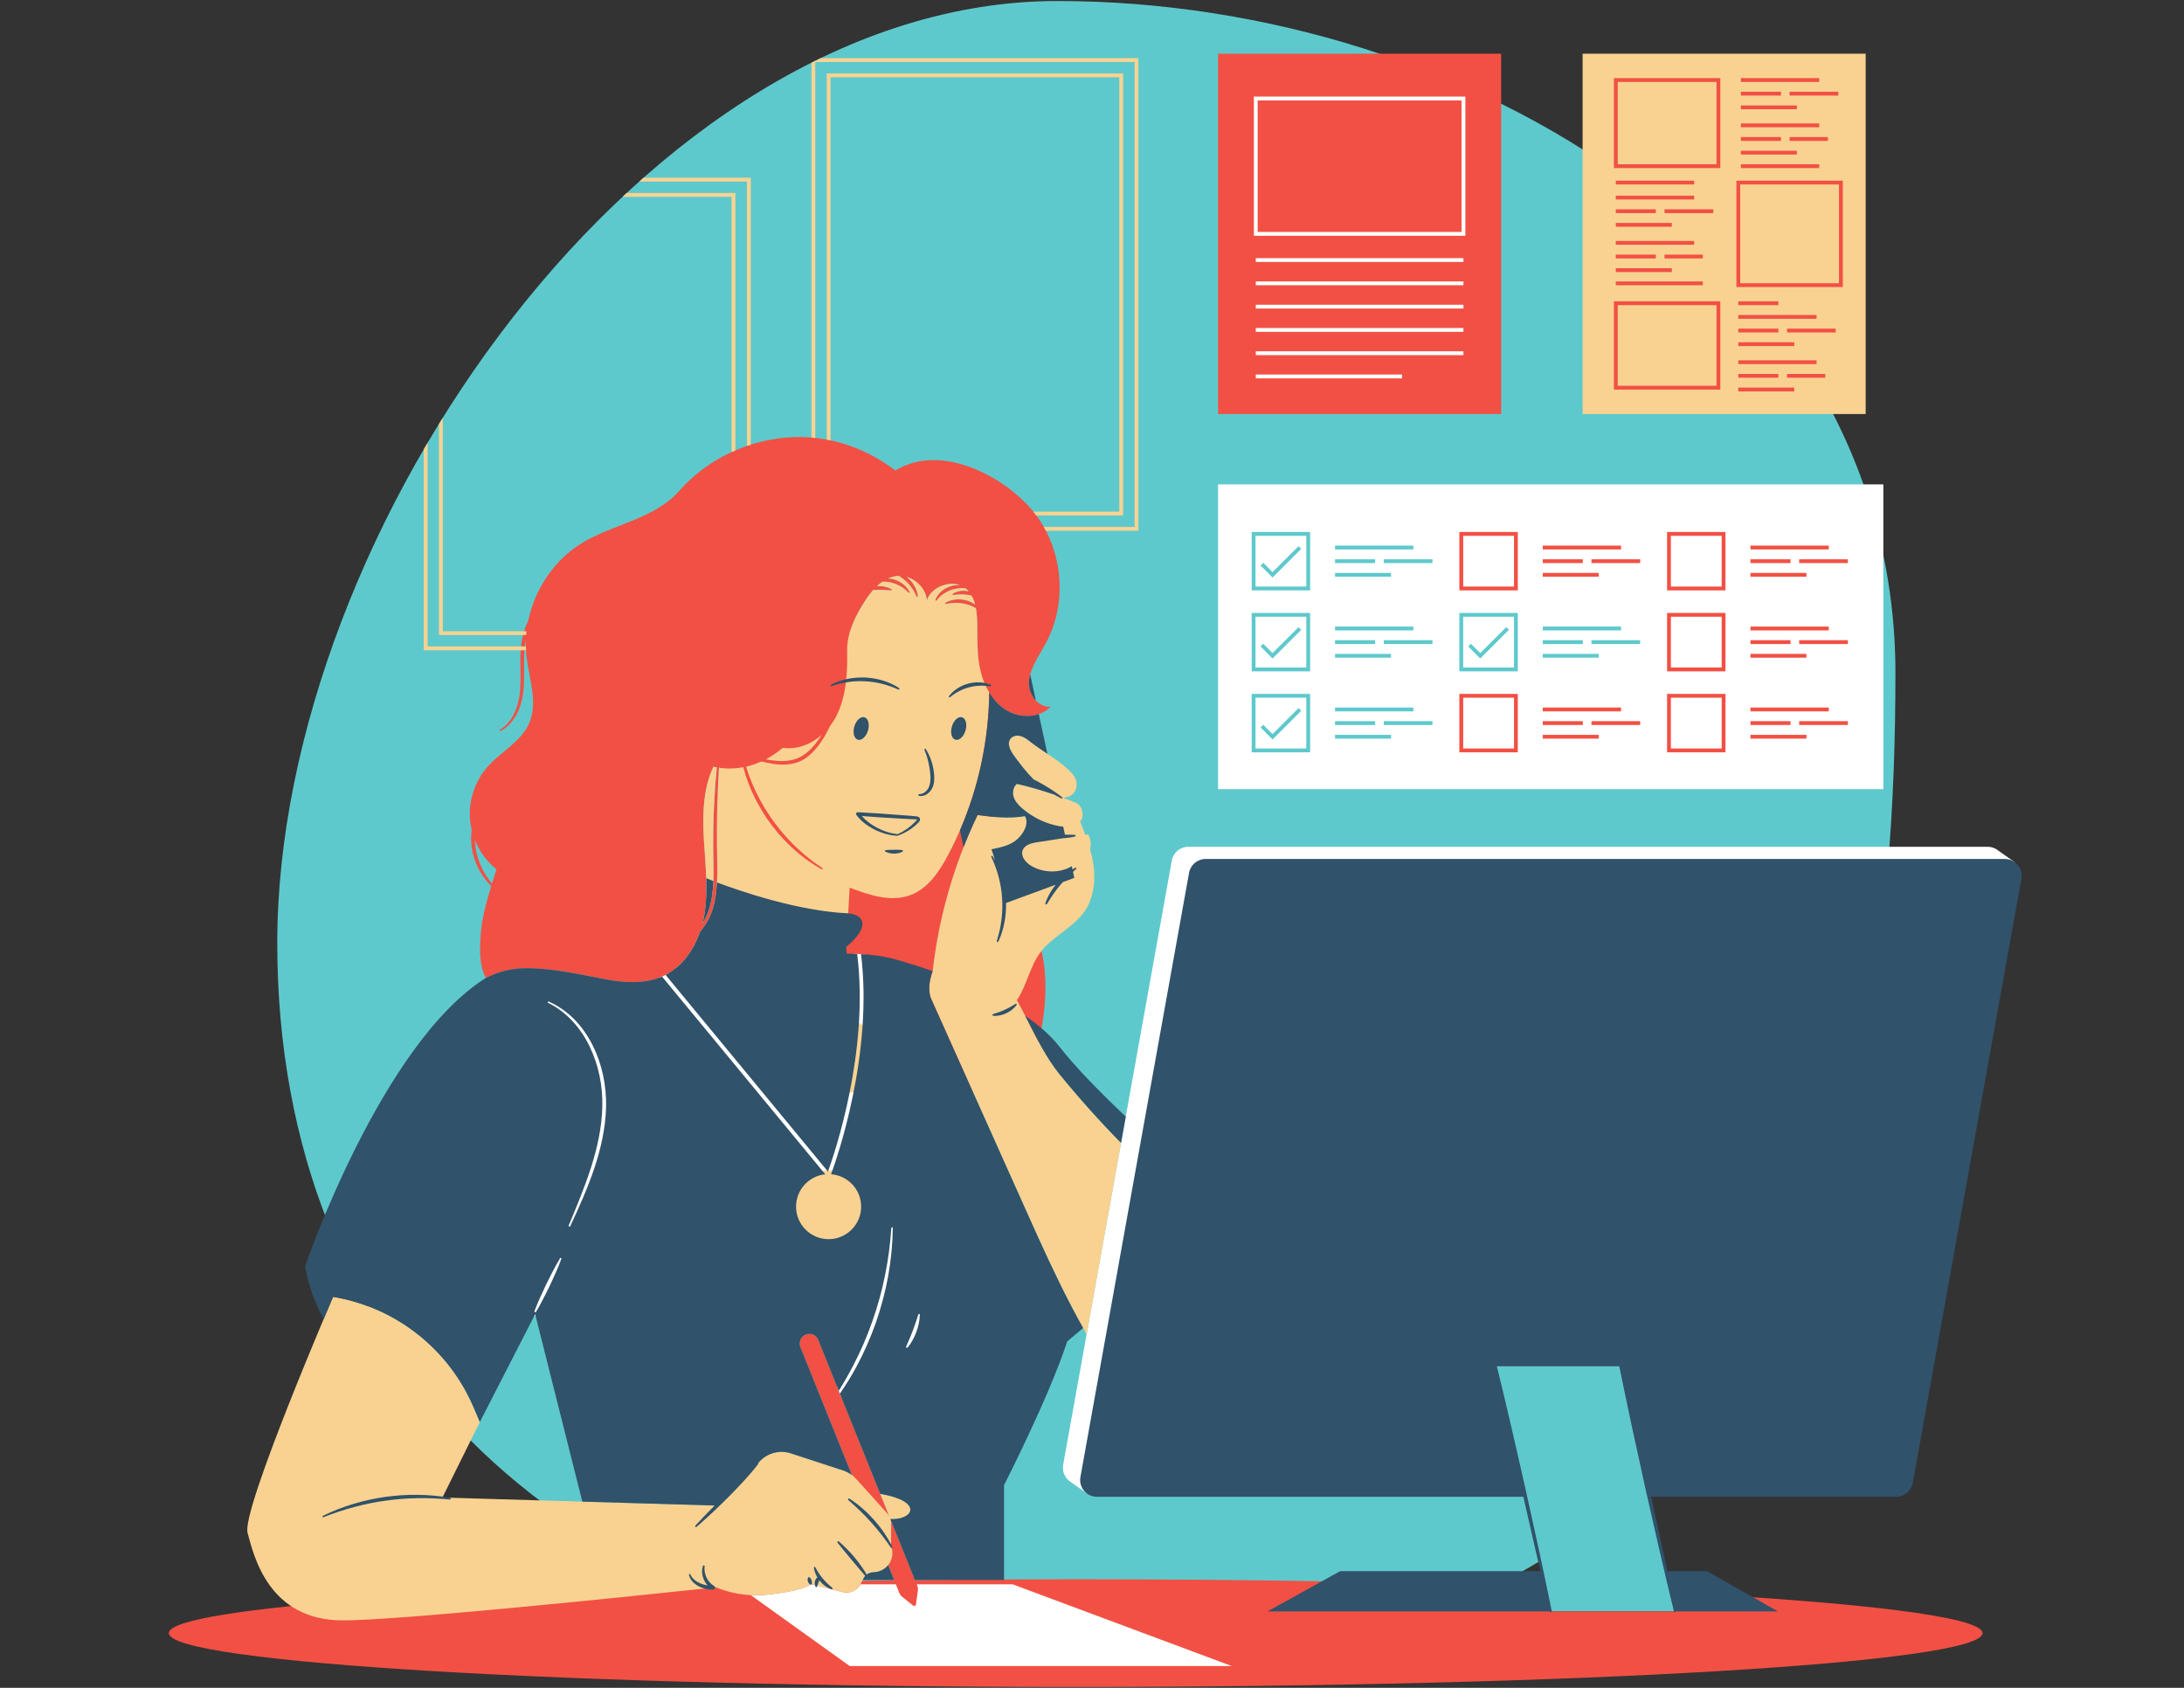
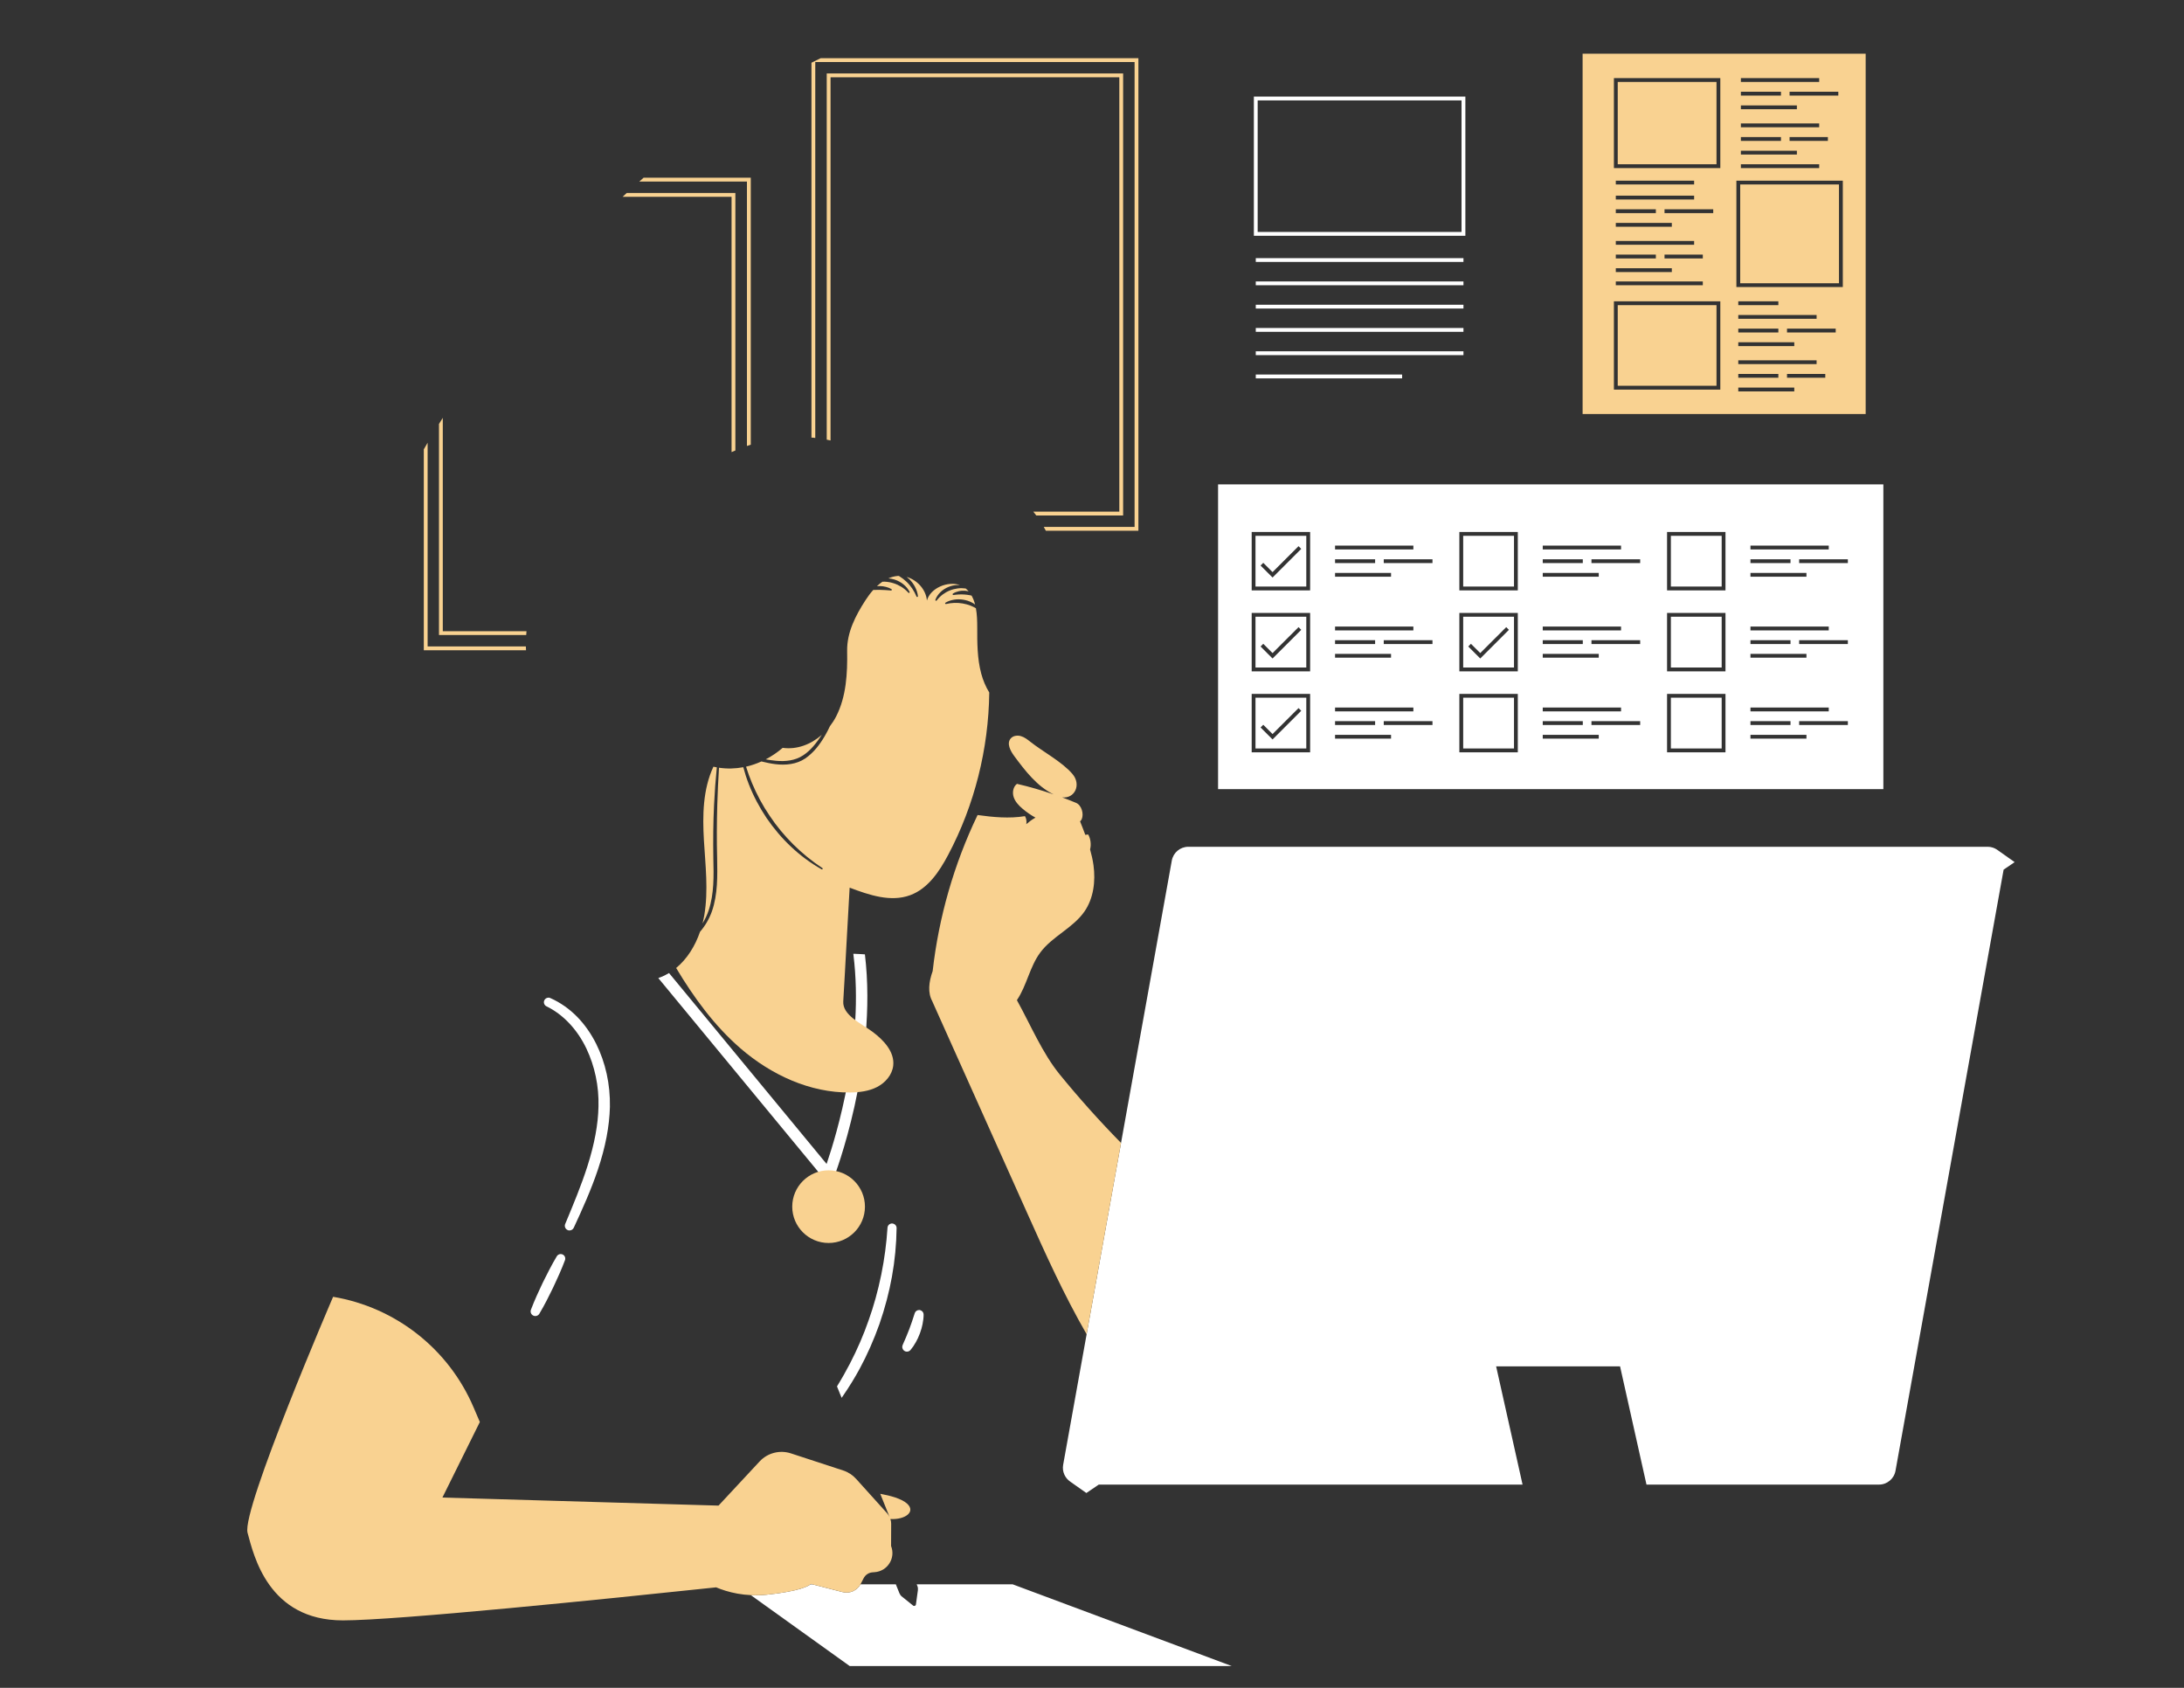
<svg xmlns="http://www.w3.org/2000/svg" width="396" viewBox="0 0 396 306" height="306" version="1.0">
  <rect x="0" y="0" width="396" height="306" fill="#333333" stroke="none" />
  <defs>
    <clipPath id="a">
      <path d="M 30.602 9.18 L 359.469 9.18 L 359.469 305.844 L 30.602 305.844 Z M 30.602 9.18" />
    </clipPath>
    <clipPath id="b">
-       <path d="M 55 122 L 366.574 122 L 366.574 292.875 L 55 292.875 Z M 55 122" />
-     </clipPath>
+       </clipPath>
  </defs>
-   <path fill="#5EC9CC" d="M 298.355 268.316 L 303.684 292.141 L 281.211 292.141 L 279.176 283.043 C 254.887 297.754 221.613 305.242 176.094 300.742 C 101.715 293.387 50.273 245.664 50.273 170.965 C 50.273 96.266 116.984 0.184 191.727 0.184 C 266.473 0.184 343.676 47.316 343.676 122.012 C 343.676 167.812 337.906 230.297 298.355 268.316" />
  <g clip-path="url(#a)">
-     <path fill="#F25044" d="M 86.102 152.277 C 86.117 152.621 86.141 152.973 86.188 153.316 C 86.352 154.805 86.816 156.254 87.488 157.598 C 87.953 158.527 88.539 159.395 89.211 160.199 C 89.484 159.316 89.754 158.449 90.016 157.598 C 88.273 156.207 86.926 154.344 86.102 152.277 Z M 127.707 165.898 C 127.617 166.406 127.508 166.914 127.383 167.418 C 127.84 166.672 128.219 165.875 128.496 165.043 C 129.492 162.035 129.422 158.785 129.34 155.578 C 129.293 152.352 129.312 149.121 129.473 145.895 C 129.578 143.633 129.746 141.375 129.973 139.117 C 129.766 139.082 129.562 139.047 129.355 139 C 127.441 143.109 127.367 147.816 127.633 152.34 C 127.898 156.863 128.461 161.43 127.707 165.898 Z M 130.367 139.188 C 130.27 140.812 130.191 142.434 130.125 144.059 C 130.266 142.43 130.453 140.812 130.699 139.223 C 130.59 139.207 130.477 139.203 130.367 139.188 Z M 156.938 108.805 C 156.117 110.066 155.363 111.383 154.77 112.754 C 160.84 112.605 168.27 114.312 177.32 118.48 C 177.191 116.898 177.188 115.301 177.191 113.715 C 177.191 112.594 177.156 111.395 176.949 110.27 C 176.637 110.094 176.32 109.934 175.996 109.805 C 175.523 109.629 175.043 109.484 174.547 109.406 C 174.055 109.316 173.551 109.289 173.051 109.301 C 172.543 109.316 172.039 109.395 171.531 109.508 C 171.457 109.527 171.387 109.48 171.367 109.41 C 171.355 109.352 171.383 109.297 171.43 109.266 C 171.902 108.98 172.441 108.809 172.988 108.719 C 173.543 108.625 174.109 108.637 174.66 108.723 C 175.215 108.816 175.758 108.984 176.25 109.25 C 176.445 109.352 176.625 109.473 176.805 109.602 C 176.652 109.023 176.445 108.477 176.164 107.98 C 176.062 107.953 175.957 107.93 175.855 107.91 C 175.527 107.855 175.203 107.805 174.875 107.785 C 174.547 107.758 174.219 107.762 173.887 107.773 C 173.555 107.785 173.223 107.828 172.875 107.875 C 172.801 107.883 172.73 107.828 172.723 107.758 C 172.715 107.703 172.742 107.656 172.777 107.625 C 173.086 107.418 173.438 107.281 173.805 107.195 C 174.168 107.102 174.547 107.078 174.918 107.094 C 175.16 107.109 175.398 107.156 175.629 107.211 C 175.469 107.023 175.293 106.848 175.098 106.688 C 174.613 106.629 174.133 106.613 173.66 106.676 C 173.164 106.742 172.676 106.863 172.215 107.055 C 171.75 107.238 171.32 107.492 170.914 107.789 C 170.512 108.094 170.152 108.457 169.832 108.871 C 169.789 108.93 169.703 108.941 169.645 108.898 C 169.598 108.863 169.582 108.797 169.602 108.742 C 169.988 107.688 170.906 106.852 171.953 106.418 C 172.48 106.199 173.047 106.066 173.617 106.066 C 173.762 106.062 173.906 106.066 174.051 106.078 C 171.848 105.285 168.699 106.613 168.07 108.867 C 167.887 106.867 166.297 105.145 164.391 104.594 C 164.547 104.715 164.707 104.84 164.852 104.977 C 165.277 105.398 165.645 105.879 165.914 106.41 C 166.188 106.938 166.379 107.508 166.441 108.094 C 166.445 108.164 166.395 108.23 166.316 108.238 C 166.258 108.242 166.203 108.207 166.184 108.156 C 165.965 107.641 165.715 107.156 165.41 106.707 C 165.105 106.262 164.762 105.844 164.371 105.473 C 163.988 105.102 163.555 104.777 163.098 104.488 C 163.055 104.461 163.012 104.438 162.969 104.414 C 162.898 104.418 162.832 104.414 162.766 104.418 C 162.172 104.469 161.613 104.621 161.082 104.855 C 161.457 104.887 161.832 104.961 162.191 105.07 C 163.344 105.438 164.398 106.234 164.926 107.309 C 164.961 107.375 164.934 107.453 164.867 107.488 C 164.812 107.516 164.75 107.496 164.707 107.457 C 164.328 107.043 163.91 106.688 163.449 106.398 C 162.988 106.117 162.5 105.883 161.984 105.73 C 161.473 105.566 160.938 105.48 160.398 105.453 C 160.262 105.449 160.129 105.461 159.996 105.469 C 159.648 105.707 159.316 105.973 159.004 106.27 C 159.191 106.25 159.379 106.246 159.566 106.25 C 159.93 106.266 160.293 106.305 160.637 106.402 C 160.988 106.492 161.328 106.617 161.641 106.805 C 161.703 106.84 161.727 106.926 161.688 106.988 C 161.66 107.035 161.613 107.059 161.562 107.055 L 160.547 106.98 C 160.211 106.961 159.883 106.941 159.555 106.941 C 159.223 106.934 158.895 106.945 158.562 106.949 L 158.328 106.961 C 157.812 107.539 157.348 108.168 156.938 108.805 Z M 85.227 148.637 C 84.93 145.172 86.109 141.602 88.418 138.996 C 90.84 136.266 94.457 134.488 95.934 131.152 C 97.586 127.406 95.953 123.129 95.469 119.062 C 95.348 118.027 95.312 116.98 95.352 115.938 C 95.215 116.617 95.125 117.305 95.086 118 C 94.891 120.574 95.211 123.219 94.816 125.883 C 94.613 127.203 94.227 128.512 93.578 129.695 C 92.922 130.867 91.973 131.906 90.766 132.52 C 90.703 132.555 90.621 132.527 90.59 132.465 C 90.555 132.402 90.582 132.324 90.641 132.289 C 91.758 131.645 92.602 130.617 93.164 129.477 C 93.742 128.336 94.082 127.074 94.238 125.801 C 94.551 123.242 94.238 120.613 94.398 117.953 C 94.516 116.062 94.992 114.188 95.797 112.469 C 97.035 106.566 100.754 101.16 106.012 98.16 C 111.645 94.945 118.855 93.898 123.137 89.02 C 129.129 82.188 138.512 78.48 147.559 79.363 C 152.918 79.887 158.074 82.023 162.34 85.309 C 170.695 80.199 181.988 86.402 187.121 92.457 C 192.652 98.973 193.727 108.914 189.711 116.457 C 188.547 118.656 186.965 120.734 186.613 123.195 C 186.258 125.66 188 128.203 190.488 128.152 C 188.508 130.164 185.098 130.273 182.652 128.871 C 181.629 128.289 180.773 127.484 180.059 126.555 C 179.832 136.754 180.262 156.105 186.121 165.586 C 194.293 178.812 185.332 198.062 185.332 198.062 C 185.332 198.062 141.918 197.355 134.809 181.629 C 132.836 177.258 130.738 168.18 130.059 158.008 C 130.055 160.438 129.895 162.895 129.078 165.242 C 128.594 166.59 127.863 167.852 126.926 168.934 C 125.773 172.285 123.66 175.305 120.523 176.84 C 117.238 178.449 113.359 178.223 109.77 177.539 C 106.18 176.859 102.617 176.062 98.977 175.719 C 95.086 175.352 92.094 175.324 88.082 177.305 C 87.082 175.371 86.871 173.039 87.176 169.199 C 87.398 166.391 88.219 163.453 89.078 160.637 C 88.25 159.824 87.539 158.887 86.973 157.867 C 86.203 156.496 85.711 154.965 85.5 153.398 C 85.387 152.402 85.402 151.395 85.52 150.402 C 85.387 149.82 85.277 149.234 85.227 148.637 Z M 314.492 53.938 L 314.492 56.012 L 323.141 56.012 L 323.141 53.938 Z M 314.492 71.652 L 326.031 71.652 L 326.031 69.574 L 314.492 69.574 Z M 323.324 69.176 L 331.648 69.176 L 331.648 67.102 L 323.324 67.102 Z M 314.492 69.176 L 323.141 69.176 L 323.141 67.102 L 314.492 67.102 Z M 314.492 66.703 L 330.074 66.703 L 330.074 64.625 L 314.492 64.625 Z M 314.492 63.438 L 326.031 63.438 L 326.031 61.363 L 314.492 61.363 Z M 333.539 58.887 L 323.324 58.887 L 323.324 60.965 L 333.539 60.965 Z M 314.492 60.965 L 323.141 60.965 L 323.141 58.887 L 314.492 58.887 Z M 314.492 58.488 L 330.074 58.488 L 330.074 56.414 L 314.492 56.414 Z M 292.285 52.406 L 309.441 52.406 L 309.441 50.332 L 292.285 50.332 Z M 307.867 32.062 L 292.285 32.062 L 292.285 34.137 L 307.867 34.137 Z M 292.285 50.016 L 303.824 50.016 L 303.824 47.941 L 292.285 47.941 Z M 309.441 45.465 L 301.117 45.465 L 301.117 47.543 L 309.441 47.543 Z M 292.285 47.543 L 300.934 47.543 L 300.934 45.465 L 292.285 45.465 Z M 292.285 45.066 L 307.867 45.066 L 307.867 42.988 L 292.285 42.988 Z M 292.285 41.805 L 303.824 41.805 L 303.824 39.727 L 292.285 39.727 Z M 311.332 37.25 L 301.117 37.25 L 301.117 39.328 L 311.332 39.328 Z M 292.285 39.328 L 300.934 39.328 L 300.934 37.25 L 292.285 37.25 Z M 292.285 36.855 L 307.867 36.855 L 307.867 34.777 L 292.285 34.777 Z M 330.543 29.09 L 314.965 29.09 L 314.965 31.164 L 330.543 31.164 Z M 326.5 26.633 L 314.965 26.633 L 314.965 28.711 L 326.5 28.711 Z M 323.793 26.234 L 332.121 26.234 L 332.121 24.16 L 323.793 24.16 Z M 323.613 24.16 L 314.965 24.16 L 314.965 26.234 L 323.613 26.234 Z M 330.543 21.688 L 314.965 21.688 L 314.965 23.762 L 330.543 23.762 Z M 326.5 18.422 L 314.965 18.422 L 314.965 20.496 L 326.5 20.496 Z M 323.793 18.02 L 334.012 18.02 L 334.012 15.945 L 323.793 15.945 Z M 323.613 15.945 L 314.965 15.945 L 314.965 18.02 L 323.613 18.02 Z M 330.543 13.473 L 314.965 13.473 L 314.965 15.547 L 330.543 15.547 Z M 332.75 34.137 L 316.223 34.137 L 316.223 50.656 L 332.75 50.656 Z M 334.828 52.73 L 314.148 52.73 L 314.148 32.062 L 334.828 32.062 Z M 310.543 56.012 L 294.016 56.012 L 294.016 69.25 L 310.543 69.25 Z M 312.617 71.324 L 291.941 71.324 L 291.941 53.938 L 312.617 53.938 Z M 310.543 15.547 L 294.016 15.547 L 294.016 29.09 L 310.543 29.09 Z M 312.617 31.164 L 291.941 31.164 L 291.941 13.473 L 312.617 13.473 Z M 328.234 132.531 L 316.695 132.531 L 316.695 134.609 L 328.234 134.609 Z M 335.746 130.055 L 325.527 130.055 L 325.527 132.133 L 335.746 132.133 Z M 316.695 132.133 L 325.344 132.133 L 325.344 130.055 L 316.695 130.055 Z M 332.277 127.582 L 316.695 127.582 L 316.695 129.66 L 332.277 129.66 Z M 316.695 119.93 L 328.234 119.93 L 328.234 117.855 L 316.695 117.855 Z M 335.746 115.379 L 325.527 115.379 L 325.527 117.457 L 335.746 117.457 Z M 316.695 117.457 L 325.344 117.457 L 325.344 115.379 L 316.695 115.379 Z M 332.277 112.902 L 316.695 112.902 L 316.695 114.98 L 332.277 114.98 Z M 316.695 105.25 L 328.234 105.25 L 328.234 103.176 L 316.695 103.176 Z M 335.746 100.703 L 325.527 100.703 L 325.527 102.777 L 335.746 102.777 Z M 316.695 102.777 L 325.344 102.777 L 325.344 100.703 L 316.695 100.703 Z M 332.277 98.227 L 316.695 98.227 L 316.695 100.301 L 332.277 100.301 Z M 303.652 135.008 L 311.48 135.008 L 311.48 127.184 L 303.652 127.184 Z M 301.574 125.105 L 313.559 125.105 L 313.559 137.082 L 301.574 137.082 Z M 311.48 112.508 L 303.652 112.508 L 303.652 120.328 L 311.48 120.328 Z M 313.559 122.402 L 301.574 122.402 L 301.574 110.43 L 313.559 110.43 Z M 311.48 97.828 L 303.652 97.828 L 303.652 105.652 L 311.48 105.652 Z M 313.559 107.727 L 301.574 107.727 L 301.574 95.754 L 313.559 95.754 Z M 290.574 132.531 L 279.039 132.531 L 279.039 134.609 L 290.574 134.609 Z M 287.871 132.133 L 298.086 132.133 L 298.086 130.055 L 287.871 130.055 Z M 287.684 130.055 L 279.039 130.055 L 279.039 132.133 L 287.684 132.133 Z M 294.621 127.582 L 279.039 127.582 L 279.039 129.66 L 294.621 129.66 Z M 290.574 103.176 L 279.039 103.176 L 279.039 105.25 L 290.574 105.25 Z M 287.871 102.777 L 298.086 102.777 L 298.086 100.703 L 287.871 100.703 Z M 287.684 100.703 L 279.039 100.703 L 279.039 102.777 L 287.684 102.777 Z M 294.621 98.227 L 279.039 98.227 L 279.039 100.301 L 294.621 100.301 Z M 265.996 135.008 L 273.82 135.008 L 273.82 127.184 L 265.996 127.184 Z M 263.918 125.105 L 275.898 125.105 L 275.898 137.082 L 263.918 137.082 Z M 273.82 97.828 L 265.996 97.828 L 265.996 105.652 L 273.82 105.652 Z M 275.898 107.727 L 263.918 107.727 L 263.918 95.754 L 275.898 95.754 Z M 272.188 9.738 L 220.859 9.738 L 220.859 75.059 L 272.188 75.059 Z M 359.469 296.078 C 359.469 301.473 285.848 305.844 195.035 305.844 C 104.219 305.844 30.602 301.473 30.602 296.078 C 30.602 291.355 87.09 287.414 162.141 286.508 L 145.109 244.215 C 144.754 243.312 145.191 242.293 146.094 241.938 C 146.992 241.582 148.016 242.02 148.371 242.922 L 165.902 286.465 C 175.359 286.367 185.094 286.312 195.035 286.312 C 226.219 286.312 255.379 286.832 280.223 287.727 L 281.211 292.141 L 303.684 292.141 L 302.914 288.707 C 337.562 290.496 359.469 293.137 359.469 296.078" />
-   </g>
+     </g>
  <path fill="#FFF" d="M 227.695 68.598 L 254.23 68.598 L 254.23 67.906 L 227.695 67.906 Z M 265.352 63.688 L 227.695 63.688 L 227.695 64.379 L 265.352 64.379 Z M 265.352 59.465 L 227.695 59.465 L 227.695 60.156 L 265.352 60.156 Z M 265.352 55.246 L 227.695 55.246 L 227.695 55.938 L 265.352 55.938 Z M 265.352 51.023 L 227.695 51.023 L 227.695 51.715 L 265.352 51.715 Z M 265.352 46.801 L 227.695 46.801 L 227.695 47.492 L 265.352 47.492 Z M 265.004 18.203 L 228.039 18.203 L 228.039 42.051 L 265.004 42.051 Z M 265.699 42.742 L 227.348 42.742 L 227.348 17.508 L 265.699 17.508 Z M 274.516 97.137 L 265.305 97.137 L 265.305 106.344 L 274.516 106.344 Z M 235.938 114.188 L 235.449 113.699 L 230.738 118.402 L 229.055 116.719 L 228.566 117.207 L 230.738 119.383 Z M 236.855 121.02 L 227.645 121.02 L 227.645 111.812 L 236.855 111.812 Z M 335.051 101.395 L 326.219 101.395 L 326.219 102.086 L 335.051 102.086 Z M 335.051 116.07 L 326.219 116.07 L 326.219 116.762 L 335.051 116.762 Z M 335.051 130.746 L 326.219 130.746 L 326.219 131.441 L 335.051 131.441 Z M 327.543 133.223 L 317.391 133.223 L 317.391 133.914 L 327.543 133.914 Z M 312.863 96.445 L 302.27 96.445 L 302.27 107.035 L 312.863 107.035 Z M 312.863 111.121 L 302.27 111.121 L 302.27 121.711 L 312.863 121.711 Z M 312.863 125.801 L 302.27 125.801 L 302.27 136.391 L 312.863 136.391 Z M 297.395 101.395 L 288.562 101.395 L 288.562 102.086 L 297.395 102.086 Z M 297.395 116.07 L 288.562 116.07 L 288.562 116.762 L 297.395 116.762 Z M 297.395 130.746 L 288.562 130.746 L 288.562 131.441 L 297.395 131.441 Z M 289.883 133.223 L 279.73 133.223 L 279.73 133.914 L 289.883 133.914 Z M 275.207 96.445 L 264.609 96.445 L 264.609 107.035 L 275.207 107.035 Z M 275.207 111.121 L 264.609 111.121 L 264.609 121.711 L 275.207 121.711 Z M 275.207 125.801 L 264.609 125.801 L 264.609 136.391 L 275.207 136.391 Z M 259.734 101.395 L 250.902 101.395 L 250.902 102.086 L 259.734 102.086 Z M 259.734 116.07 L 250.902 116.07 L 250.902 116.762 L 259.734 116.762 Z M 259.734 130.746 L 250.902 130.746 L 250.902 131.441 L 259.734 131.441 Z M 252.223 133.223 L 242.07 133.223 L 242.07 133.914 L 252.223 133.914 Z M 237.551 96.445 L 226.953 96.445 L 226.953 107.035 L 237.551 107.035 Z M 237.551 111.121 L 226.953 111.121 L 226.953 121.711 L 237.551 121.711 Z M 237.551 125.801 L 226.953 125.801 L 226.953 136.391 L 237.551 136.391 Z M 242.07 131.441 L 249.336 131.441 L 249.336 130.746 L 242.07 130.746 Z M 242.07 128.969 L 256.27 128.969 L 256.27 128.273 L 242.07 128.273 Z M 242.07 119.238 L 252.223 119.238 L 252.223 118.547 L 242.07 118.547 Z M 242.07 116.762 L 249.336 116.762 L 249.336 116.07 L 242.07 116.07 Z M 242.07 114.289 L 256.27 114.289 L 256.27 113.594 L 242.07 113.594 Z M 242.07 104.559 L 252.223 104.559 L 252.223 103.867 L 242.07 103.867 Z M 242.07 102.086 L 249.336 102.086 L 249.336 101.395 L 242.07 101.395 Z M 242.07 99.609 L 256.27 99.609 L 256.27 98.918 L 242.07 98.918 Z M 279.73 131.441 L 286.992 131.441 L 286.992 130.746 L 279.73 130.746 Z M 279.73 128.969 L 293.926 128.969 L 293.926 128.273 L 279.73 128.273 Z M 279.73 119.238 L 289.883 119.238 L 289.883 118.547 L 279.73 118.547 Z M 279.73 116.762 L 286.992 116.762 L 286.992 116.07 L 279.73 116.07 Z M 279.73 114.289 L 293.926 114.289 L 293.926 113.594 L 279.73 113.594 Z M 279.73 104.559 L 289.883 104.559 L 289.883 103.867 L 279.73 103.867 Z M 279.73 102.086 L 286.992 102.086 L 286.992 101.395 L 279.73 101.395 Z M 279.73 99.609 L 293.926 99.609 L 293.926 98.918 L 279.73 98.918 Z M 317.391 131.441 L 324.652 131.441 L 324.652 130.746 L 317.391 130.746 Z M 317.391 128.969 L 331.586 128.969 L 331.586 128.273 L 317.391 128.273 Z M 317.391 119.238 L 327.543 119.238 L 327.543 118.547 L 317.391 118.547 Z M 317.391 116.762 L 324.652 116.762 L 324.652 116.07 L 317.391 116.07 Z M 317.391 114.289 L 331.586 114.289 L 331.586 113.594 L 317.391 113.594 Z M 317.391 104.559 L 327.543 104.559 L 327.543 103.867 L 317.391 103.867 Z M 317.391 102.086 L 324.652 102.086 L 324.652 101.395 L 317.391 101.395 Z M 317.391 99.609 L 331.586 99.609 L 331.586 98.918 L 317.391 98.918 Z M 341.488 143.066 L 220.859 143.066 L 220.859 87.82 L 341.488 87.82 Z M 235.938 128.863 L 235.449 128.375 L 230.738 133.082 L 229.055 131.398 L 228.566 131.887 L 230.738 134.059 Z M 236.855 135.699 L 227.645 135.699 L 227.645 126.492 L 236.855 126.492 Z M 274.516 126.492 L 265.305 126.492 L 265.305 135.699 L 274.516 135.699 Z M 273.594 114.188 L 273.105 113.699 L 268.398 118.402 L 266.711 116.719 L 266.223 117.207 L 268.398 119.383 Z M 274.516 121.02 L 265.305 121.02 L 265.305 111.812 L 274.516 111.812 Z M 312.172 126.492 L 302.961 126.492 L 302.961 135.699 L 312.172 135.699 Z M 312.172 111.812 L 302.961 111.812 L 302.961 121.02 L 312.172 121.02 Z M 312.172 97.137 L 302.961 97.137 L 302.961 106.344 L 312.172 106.344 Z M 235.938 99.512 L 235.449 99.02 L 230.738 103.723 L 229.055 102.039 L 228.566 102.531 L 230.738 104.703 Z M 236.855 106.344 L 227.645 106.344 L 227.645 97.137 L 236.855 97.137 Z M 362.277 154.168 C 362.227 154.129 362.172 154.094 362.121 154.059 L 362.121 154.055 C 361.633 153.719 361.039 153.516 360.395 153.516 L 215.473 153.516 C 213.996 153.516 212.734 154.57 212.469 156.023 L 192.77 265.562 C 192.551 266.801 193.105 267.969 194.062 268.621 L 196.977 270.676 L 199.227 269.152 L 276.07 269.152 L 271.277 247.715 L 293.746 247.715 L 298.539 269.152 L 340.695 269.152 C 342.168 269.152 343.434 268.094 343.691 266.641 L 363.293 157.664 L 365.293 156.301 Z M 164.445 245.047 C 164.695 245.047 164.934 244.934 165.094 244.746 C 165.438 244.344 165.75 243.883 166.078 243.301 C 166.336 242.852 166.57 242.336 166.801 241.727 C 167.027 241.105 167.176 240.578 167.273 240.074 C 167.402 239.43 167.469 238.863 167.469 238.336 C 167.473 237.977 167.246 237.656 166.898 237.543 L 166.754 237.504 L 166.645 237.504 C 166.285 237.504 165.969 237.734 165.859 238.074 L 165.375 239.555 L 165.27 239.855 C 165.141 240.238 165.008 240.621 164.855 241.008 C 164.707 241.398 164.551 241.781 164.391 242.164 L 164.289 242.414 L 163.66 243.863 C 163.516 244.211 163.609 244.605 163.898 244.848 C 164.051 244.977 164.242 245.047 164.445 245.047 Z M 152.602 253.426 L 152.859 253.051 C 153.98 251.426 154.992 249.777 155.871 248.156 C 157.227 245.652 158.434 242.926 159.461 240.039 C 160.465 237.125 161.227 234.238 161.723 231.465 C 162.25 228.562 162.535 225.59 162.57 222.641 C 162.57 222.199 162.234 221.84 161.746 221.809 C 161.309 221.809 160.949 222.148 160.922 222.578 C 160.742 225.395 160.363 228.262 159.789 231.094 C 159.191 234.012 158.422 236.793 157.5 239.359 C 156.602 241.957 155.461 244.602 154.105 247.223 C 153.402 248.574 152.621 249.961 151.762 251.348 L 152.086 252.145 C 152.145 252.285 152.289 252.656 152.289 252.656 C 152.492 253.113 152.602 253.426 152.602 253.426 Z M 102.094 227.473 C 101.965 227.395 101.816 227.355 101.668 227.355 C 101.379 227.355 101.109 227.508 100.961 227.754 C 100.516 228.488 100.113 229.23 99.645 230.113 C 99.371 230.629 99.113 231.148 98.855 231.668 C 98.715 231.949 98.578 232.227 98.426 232.523 L 98.074 233.273 C 97.812 233.832 97.551 234.387 97.301 234.953 C 96.957 235.738 96.594 236.578 96.266 237.453 C 96.125 237.836 96.277 238.27 96.625 238.477 C 96.758 238.555 96.91 238.598 97.062 238.598 C 97.359 238.598 97.641 238.441 97.789 238.188 C 98.273 237.379 98.723 236.543 99.102 235.816 C 99.383 235.273 99.656 234.723 99.926 234.172 L 100.305 233.402 C 100.438 233.117 100.57 232.832 100.699 232.547 C 100.945 232.023 101.188 231.5 101.418 230.969 C 101.816 230.051 102.145 229.273 102.441 228.465 C 102.578 228.098 102.434 227.676 102.094 227.473 Z M 104.664 184.359 C 103.219 182.887 101.574 181.738 99.777 180.945 L 99.59 180.875 L 99.445 180.875 C 99.129 180.875 98.836 181.059 98.703 181.34 C 98.605 181.535 98.59 181.762 98.664 181.969 C 98.738 182.176 98.887 182.344 99.082 182.441 C 102.09 183.898 104.66 186.613 106.316 190.078 C 107.852 193.305 108.613 196.941 108.516 200.602 C 108.453 203.848 107.797 207.383 106.516 211.41 C 105.395 214.93 103.93 218.426 102.52 221.812 L 102.48 221.902 C 102.305 222.324 102.492 222.805 102.91 222.996 L 103.113 223.074 L 103.266 223.074 C 103.594 223.074 103.895 222.883 104.035 222.582 C 105.578 219.254 107.188 215.699 108.414 212.031 C 109.785 207.941 110.496 204.219 110.59 200.641 C 110.66 196.582 109.793 192.629 108.082 189.211 C 107.148 187.359 106 185.727 104.664 184.359 Z M 150.242 214.125 L 150.352 214.121 L 150.406 214.113 C 150.766 214.055 151.074 213.809 151.207 213.465 C 151.289 213.258 159.199 192.766 156.824 173.023 L 156.121 172.977 L 154.738 172.914 L 154.73 172.984 L 154.742 173.078 C 156.727 189.105 151.695 205.715 149.879 211.02 L 121.309 176.41 C 121.051 176.562 120.789 176.707 120.523 176.84 C 120.145 177.023 119.758 177.184 119.363 177.32 L 149.441 213.75 C 149.641 213.988 149.93 214.125 150.242 214.125 Z M 183.602 287.227 L 223.32 302.043 L 154.059 302.043 L 136.125 289.184 C 137.039 289.23 138.004 289.219 139.027 289.113 C 145.141 288.48 146.652 287.488 146.957 287.227 L 147.281 287.227 L 152.77 288.637 C 154.051 288.969 155.387 288.379 156.02 287.227 L 162.43 287.227 L 163.086 288.855 C 163.18 289.086 163.328 289.289 163.52 289.441 L 165.562 291.086 C 165.754 291.242 166.039 291.129 166.074 290.883 L 166.434 288.285 C 166.465 288.043 166.438 287.793 166.348 287.562 L 166.211 287.227 L 183.602 287.227" />
  <path fill="#F9D291" d="M 192.145 194.789 C 188.996 190.922 186.922 185.918 184.383 181.324 C 186.184 178.672 186.703 175.262 188.629 172.68 C 190.816 169.742 194.566 168.25 196.645 165.234 C 198.289 162.844 198.664 159.754 198.273 156.879 C 198.137 155.902 197.918 154.941 197.652 153.996 C 197.891 153.125 197.746 152.012 197.297 151.281 C 197.125 151.305 196.953 151.332 196.785 151.359 C 196.484 150.535 196.164 149.719 195.836 148.91 C 195.969 148.789 196.07 148.664 196.133 148.523 C 196.559 147.543 196.105 145.977 195.117 145.559 C 194.277 145.207 193.434 144.875 192.582 144.559 C 194.895 144.824 196.094 142.238 194.453 140.316 C 192.562 138.102 189.137 136.312 186.836 134.496 C 186.305 134.074 185.758 133.645 185.109 133.457 C 184.461 133.27 183.676 133.375 183.246 133.898 C 182.5 134.789 183.195 136.113 183.883 137.047 C 185.883 139.75 188.039 142.559 191.035 144.02 C 188.855 143.27 186.641 142.625 184.395 142.109 C 183.688 142.645 183.52 143.691 183.805 144.531 C 184.09 145.375 184.734 146.047 185.41 146.621 C 186.133 147.238 186.922 147.777 187.754 148.238 C 187.719 148.254 187.68 148.27 187.645 148.293 C 187.086 148.613 186.566 148.996 186.086 149.422 C 186.168 148.91 186.109 148.406 185.844 147.965 C 182.984 148.43 180.117 148.156 177.254 147.762 C 172.98 156.652 170.219 166.262 169.109 176.059 C 168.402 178.039 168.18 180.012 169.066 181.566 C 169.062 181.566 169.059 181.566 169.055 181.566 C 174.754 194.277 180.449 206.984 186.148 219.695 C 189.516 227.219 192.91 234.762 197.027 241.895 L 203.266 207.211 C 199.371 203.246 195.656 199.098 192.145 194.789 Z M 311.234 55.32 L 293.324 55.32 L 293.324 69.941 L 311.234 69.941 Z M 334.137 32.754 L 314.84 32.754 L 314.84 52.039 L 334.137 52.039 Z M 332.848 59.582 L 324.02 59.582 L 324.02 60.273 L 332.848 60.273 Z M 330.957 67.793 L 324.02 67.793 L 324.02 68.484 L 330.957 68.484 Z M 315.184 67.793 L 315.184 68.484 L 322.449 68.484 L 322.449 67.793 Z M 315.184 65.32 L 315.184 66.012 L 329.383 66.012 L 329.383 65.32 Z M 315.184 62.055 L 315.184 62.746 L 325.336 62.746 L 325.336 62.055 Z M 315.184 59.582 L 315.184 60.273 L 322.449 60.273 L 322.449 59.582 Z M 322.449 55.32 L 322.449 54.629 L 315.184 54.629 L 315.184 55.32 Z M 315.184 57.105 L 315.184 57.797 L 329.383 57.797 L 329.383 57.105 Z M 325.336 70.27 L 315.184 70.27 L 315.184 70.961 L 325.336 70.961 Z M 311.926 14.164 L 292.633 14.164 L 292.633 30.473 L 311.926 30.473 Z M 292.977 51.023 L 292.977 51.715 L 308.75 51.715 L 308.75 51.023 Z M 292.977 48.633 L 292.977 49.324 L 303.133 49.324 L 303.133 48.633 Z M 292.977 46.156 L 292.977 46.852 L 300.238 46.852 L 300.238 46.156 Z M 301.809 46.156 L 301.809 46.852 L 308.75 46.852 L 308.75 46.156 Z M 292.977 43.684 L 292.977 44.375 L 307.176 44.375 L 307.176 43.684 Z M 292.977 40.418 L 292.977 41.113 L 303.133 41.113 L 303.133 40.418 Z M 292.977 37.945 L 292.977 38.637 L 300.238 38.637 L 300.238 37.945 Z M 292.977 35.469 L 292.977 36.164 L 307.176 36.164 L 307.176 35.469 Z M 301.809 37.945 L 301.809 38.637 L 310.641 38.637 L 310.641 37.945 Z M 307.176 32.754 L 292.977 32.754 L 292.977 33.445 L 307.176 33.445 Z M 311.926 54.629 L 292.633 54.629 L 292.633 70.633 L 311.926 70.633 Z M 315.656 30.473 L 329.852 30.473 L 329.852 29.781 L 315.656 29.781 Z M 315.656 28.02 L 325.809 28.02 L 325.809 27.328 L 315.656 27.328 Z M 315.656 25.543 L 322.922 25.543 L 322.922 24.852 L 315.656 24.852 Z M 324.484 24.852 L 324.484 25.543 L 331.43 25.543 L 331.43 24.852 Z M 315.656 23.07 L 329.852 23.07 L 329.852 22.379 L 315.656 22.379 Z M 315.656 19.805 L 325.809 19.805 L 325.809 19.113 L 315.656 19.113 Z M 315.656 17.328 L 322.922 17.328 L 322.922 16.637 L 315.656 16.637 Z M 324.484 16.637 L 324.484 17.328 L 333.32 17.328 L 333.32 16.637 Z M 315.656 14.855 L 329.852 14.855 L 329.852 14.164 L 315.656 14.164 Z M 338.281 9.738 L 338.281 75.059 L 286.957 75.059 L 286.957 9.738 Z M 333.441 33.445 L 315.531 33.445 L 315.531 51.348 L 333.441 51.348 Z M 311.234 14.855 L 293.324 14.855 L 293.324 29.781 L 311.234 29.781 Z M 159.605 270.82 L 161.309 275.051 C 161.191 274.805 161.051 274.566 160.863 274.363 L 155.238 268.125 C 154.605 267.418 153.793 266.887 152.891 266.594 L 143.41 263.492 C 141.395 262.832 139.176 263.402 137.73 264.957 L 130.281 272.961 L 80.219 271.5 L 87.004 257.805 L 85.863 255.137 C 81.344 244.562 71.746 237.012 60.398 235.105 C 60.398 235.105 43.758 273.754 44.887 277.887 C 46.012 282.02 48.645 293.77 62.176 293.77 C 71.922 293.77 109.562 289.93 129.848 287.781 C 131.898 288.641 135.082 289.52 139.027 289.113 C 146.109 288.383 147.023 287.16 147.023 287.16 L 152.77 288.637 C 154.082 288.977 155.453 288.355 156.066 287.145 L 156.586 286.137 C 156.902 285.516 157.52 285.102 158.219 285.059 L 158.566 285.031 C 160.918 284.879 162.438 282.477 161.57 280.289 L 161.586 276.262 C 161.59 275.961 161.535 275.664 161.441 275.383 L 161.445 275.391 C 164.066 275.555 166.105 274.109 164.488 272.617 C 163.496 271.703 161.406 271.148 159.605 270.82 Z M 156.832 218.762 C 156.832 215.129 153.879 212.172 150.242 212.172 C 146.605 212.172 143.648 215.129 143.648 218.762 C 143.648 222.395 146.605 225.348 150.242 225.348 C 153.879 225.348 156.832 222.395 156.832 218.762 Z M 129.973 139.117 C 129.766 139.082 129.562 139.047 129.355 139 C 127.441 143.109 127.367 147.816 127.633 152.34 C 127.898 156.863 128.461 161.43 127.707 165.898 C 127.617 166.406 127.508 166.914 127.383 167.418 C 127.84 166.672 128.219 165.875 128.496 165.043 C 129.492 162.035 129.422 158.785 129.34 155.578 C 129.293 152.352 129.312 149.121 129.473 145.895 C 129.578 143.633 129.746 141.375 129.973 139.117 Z M 145.605 136.953 C 147.008 136.047 148.066 134.656 149.004 133.23 C 147.047 134.949 144.523 135.941 141.914 135.582 C 140.961 136.402 139.926 137.102 138.844 137.668 C 139.461 137.777 140.074 137.871 140.695 137.926 C 142.418 138.09 144.191 137.891 145.605 136.953 Z M 179.371 125.551 C 178.723 124.488 178.234 123.316 177.914 122.121 C 177.184 119.395 177.184 116.535 177.191 113.715 C 177.191 112.594 177.156 111.395 176.949 110.27 C 176.637 110.094 176.32 109.934 175.996 109.805 C 175.523 109.629 175.043 109.484 174.547 109.406 C 174.055 109.316 173.551 109.289 173.051 109.301 C 172.543 109.316 172.039 109.395 171.531 109.508 C 171.457 109.527 171.387 109.48 171.367 109.41 C 171.355 109.352 171.383 109.297 171.43 109.266 C 171.902 108.98 172.441 108.809 172.988 108.719 C 173.543 108.625 174.109 108.637 174.66 108.723 C 175.215 108.816 175.758 108.984 176.25 109.25 C 176.445 109.352 176.625 109.473 176.805 109.602 C 176.652 109.023 176.445 108.477 176.164 107.98 C 176.062 107.953 175.957 107.93 175.855 107.91 C 175.527 107.855 175.203 107.805 174.875 107.785 C 174.547 107.758 174.219 107.762 173.887 107.773 C 173.555 107.785 173.223 107.828 172.875 107.875 C 172.801 107.883 172.73 107.828 172.723 107.758 C 172.715 107.703 172.742 107.656 172.777 107.625 C 173.086 107.418 173.438 107.281 173.805 107.195 C 174.168 107.102 174.547 107.078 174.918 107.094 C 175.16 107.109 175.398 107.156 175.629 107.211 C 175.469 107.023 175.293 106.848 175.098 106.688 C 174.613 106.629 174.133 106.613 173.66 106.676 C 173.164 106.742 172.676 106.863 172.215 107.055 C 171.75 107.238 171.32 107.492 170.914 107.789 C 170.512 108.094 170.152 108.457 169.832 108.871 C 169.789 108.93 169.703 108.941 169.645 108.898 C 169.598 108.863 169.582 108.797 169.602 108.742 C 169.988 107.688 170.906 106.852 171.953 106.418 C 172.48 106.199 173.047 106.066 173.617 106.066 C 173.762 106.062 173.906 106.066 174.051 106.078 C 171.848 105.285 168.699 106.613 168.07 108.867 C 167.887 106.867 166.297 105.145 164.391 104.594 C 164.547 104.715 164.707 104.84 164.852 104.977 C 165.277 105.398 165.645 105.879 165.914 106.41 C 166.188 106.938 166.379 107.508 166.441 108.094 C 166.445 108.164 166.395 108.23 166.316 108.238 C 166.258 108.242 166.203 108.207 166.184 108.156 C 165.965 107.641 165.715 107.156 165.41 106.707 C 165.105 106.262 164.762 105.844 164.371 105.473 C 163.988 105.102 163.555 104.777 163.098 104.488 C 163.055 104.461 163.012 104.438 162.969 104.414 C 162.898 104.418 162.832 104.414 162.766 104.418 C 162.172 104.469 161.613 104.621 161.082 104.855 C 161.457 104.887 161.832 104.961 162.191 105.07 C 163.344 105.438 164.398 106.234 164.926 107.309 C 164.961 107.375 164.934 107.453 164.867 107.488 C 164.812 107.516 164.75 107.496 164.707 107.457 C 164.328 107.043 163.91 106.688 163.449 106.398 C 162.988 106.117 162.5 105.883 161.984 105.73 C 161.473 105.566 160.938 105.48 160.398 105.453 C 160.262 105.449 160.129 105.461 159.996 105.469 C 159.648 105.707 159.316 105.973 159.004 106.27 C 159.191 106.25 159.379 106.246 159.566 106.25 C 159.93 106.266 160.293 106.305 160.637 106.402 C 160.988 106.492 161.328 106.617 161.641 106.805 C 161.703 106.84 161.727 106.926 161.688 106.988 C 161.66 107.035 161.613 107.059 161.562 107.055 L 160.547 106.98 C 160.211 106.961 159.883 106.941 159.555 106.941 C 159.223 106.934 158.895 106.945 158.562 106.949 L 158.328 106.961 C 157.812 107.539 157.348 108.168 156.938 108.805 C 155.121 111.605 153.543 114.684 153.602 118.023 C 153.672 122.078 153.457 126.285 151.605 129.895 C 151.289 130.516 150.906 131.102 150.484 131.652 C 150.195 132.258 149.895 132.855 149.551 133.438 C 148.645 134.984 147.527 136.469 145.977 137.523 C 144.395 138.586 142.414 138.758 140.633 138.543 C 139.758 138.438 138.902 138.258 138.062 138.047 C 137.16 138.457 136.227 138.777 135.273 138.996 C 135.586 140 135.945 140.988 136.348 141.961 C 137.219 144.039 138.285 146.039 139.559 147.902 C 140.801 149.777 142.258 151.516 143.855 153.109 C 145.461 154.695 147.219 156.133 149.113 157.379 C 149.176 157.422 149.191 157.5 149.152 157.562 C 149.113 157.621 149.039 157.641 148.977 157.605 C 146.984 156.477 145.125 155.105 143.453 153.527 C 141.773 151.957 140.285 150.184 138.984 148.289 C 137.707 146.375 136.613 144.332 135.781 142.188 C 135.387 141.18 135.051 140.145 134.773 139.094 C 133.332 139.363 131.855 139.406 130.367 139.188 C 130.23 141.43 130.121 143.672 130.055 145.918 C 129.969 149.133 129.945 152.348 130.031 155.562 C 130.082 158.766 130.172 162.105 129.078 165.242 C 128.594 166.59 127.863 167.852 126.926 168.934 C 126.051 171.48 124.613 173.832 122.598 175.492 C 125.82 180.879 129.547 185.992 134.289 190.086 C 139.812 194.852 146.863 198.148 154.16 198.062 C 155.836 198.043 157.555 197.836 159.047 197.062 C 160.535 196.289 161.766 194.871 161.957 193.203 C 162.238 190.695 160.215 188.551 158.188 187.047 C 156.164 185.543 152.746 184.059 152.898 181.543 C 153.316 174.715 153.641 167.758 154.055 160.93 C 157.59 162.266 161.508 163.605 165.047 162.289 C 168.25 161.102 170.312 158.027 171.91 155.008 C 176.703 145.973 179.25 135.773 179.371 125.551 Z M 95.465 114.434 L 80.285 114.434 L 80.285 75.754 C 80.051 76.125 79.82 76.488 79.594 76.863 L 79.594 115.125 L 95.41 115.125 C 95.43 114.895 95.438 114.664 95.465 114.434 Z M 132.645 81.965 C 132.871 81.859 133.105 81.77 133.336 81.672 L 133.336 34.988 L 113.633 34.988 C 113.383 35.219 113.141 35.453 112.895 35.68 L 132.645 35.68 Z M 187.359 92.762 C 187.547 92.988 187.727 93.219 187.898 93.453 L 203.645 93.453 L 203.645 13.316 L 149.902 13.316 L 149.902 79.707 C 150.133 79.75 150.363 79.805 150.594 79.855 L 150.594 14.008 L 202.953 14.008 L 202.953 92.762 Z M 147.824 79.402 L 147.824 11.242 L 205.723 11.242 L 205.723 95.527 L 189.254 95.527 C 189.383 95.758 189.512 95.988 189.633 96.223 L 206.414 96.223 L 206.414 10.551 L 148.805 10.551 C 148.246 10.82 147.688 11.09 147.133 11.367 L 147.133 79.336 C 147.273 79.348 147.414 79.348 147.559 79.363 C 147.648 79.375 147.734 79.391 147.824 79.402 Z M 135.434 80.852 C 135.664 80.77 135.898 80.695 136.129 80.621 L 136.129 32.223 L 116.691 32.223 C 116.43 32.453 116.176 32.684 115.918 32.914 L 135.434 32.914 Z M 95.379 117.895 L 76.844 117.895 L 76.844 81.457 C 77.078 81.062 77.305 80.664 77.535 80.27 L 77.535 117.199 L 95.348 117.199 C 95.355 117.43 95.363 117.66 95.379 117.895" />
  <g clip-path="url(#b)">
-     <path fill="#30526A" d="M 149.988 287.047 C 149.703 286.762 149.422 286.473 149.168 286.164 C 148.91 285.855 148.68 285.531 148.453 285.195 C 148.227 284.855 148.031 284.5 147.824 284.129 C 147.801 284.086 147.75 284.055 147.691 284.062 C 147.617 284.07 147.566 284.137 147.574 284.211 C 147.621 284.645 147.758 285.07 147.938 285.473 C 148.016 285.645 148.105 285.812 148.203 285.973 C 148.164 286.004 148.121 286.035 148.086 286.07 C 147.945 286.215 147.855 286.391 147.789 286.574 C 147.734 286.762 147.699 286.953 147.723 287.145 C 147.738 287.336 147.785 287.527 147.895 287.691 C 147.914 287.715 147.938 287.734 147.969 287.742 C 148.043 287.77 148.125 287.734 148.156 287.656 L 148.156 287.645 C 148.215 287.484 148.254 287.34 148.305 287.199 C 148.355 287.062 148.391 286.93 148.445 286.801 C 148.48 286.699 148.52 286.602 148.559 286.496 C 148.586 286.531 148.605 286.566 148.633 286.602 C 148.918 286.945 149.234 287.258 149.598 287.516 C 149.953 287.773 150.34 287.996 150.762 288.129 C 150.82 288.148 150.891 288.129 150.934 288.078 C 150.988 288.012 150.98 287.91 150.91 287.855 C 150.59 287.586 150.277 287.328 149.988 287.047 Z M 157.977 276.02 C 158.637 276.73 159.246 277.488 159.848 278.254 C 160.445 279.023 161.012 279.812 161.574 280.617 C 161.613 280.668 161.68 280.688 161.738 280.66 C 161.809 280.629 161.832 280.547 161.805 280.484 C 161.383 279.586 160.875 278.73 160.32 277.91 C 159.766 277.086 159.141 276.312 158.492 275.559 C 157.824 274.828 157.125 274.117 156.375 273.469 C 155.621 272.816 154.832 272.211 153.992 271.688 C 153.93 271.648 153.844 271.66 153.789 271.719 C 153.734 271.781 153.738 271.883 153.805 271.941 C 154.535 272.59 155.266 273.238 155.961 273.918 C 156.656 274.594 157.34 275.285 157.977 276.02 Z M 147.152 286.523 C 147.117 286.43 147.086 286.34 147.027 286.25 C 146.977 286.164 146.922 286.07 146.824 285.98 L 146.816 285.977 C 146.805 285.965 146.793 285.953 146.773 285.945 C 146.68 285.898 146.562 285.934 146.516 286.031 C 146.449 286.156 146.438 286.277 146.438 286.398 C 146.43 286.52 146.461 286.637 146.5 286.75 C 146.547 286.855 146.594 286.965 146.676 287.055 C 146.758 287.148 146.844 287.234 146.977 287.289 C 146.984 287.297 147 287.301 147.012 287.301 C 147.102 287.316 147.188 287.258 147.203 287.168 L 147.203 287.164 C 147.23 287.031 147.223 286.922 147.211 286.816 C 147.207 286.711 147.18 286.617 147.152 286.523 Z M 81.613 271.551 C 79.676 271.199 77.703 271.027 75.727 271.004 C 73.75 270.977 71.773 271.121 69.816 271.387 C 67.859 271.68 65.922 272.09 64.031 272.664 C 62.141 273.238 60.297 273.949 58.531 274.828 C 58.469 274.855 58.441 274.93 58.465 274.996 C 58.492 275.062 58.57 275.094 58.637 275.066 C 60.457 274.352 62.309 273.727 64.191 273.227 C 66.074 272.727 67.98 272.32 69.914 272.07 C 71.84 271.785 73.781 271.648 75.73 271.617 C 77.676 271.582 79.629 271.672 81.57 271.863 C 81.652 271.871 81.73 271.812 81.742 271.73 C 81.758 271.648 81.703 271.566 81.613 271.551 Z M 129.492 287.539 C 128.312 286.859 127.59 285.406 127.758 283.969 C 127.77 283.895 127.723 283.82 127.652 283.797 C 127.566 283.77 127.48 283.816 127.453 283.898 C 127.066 285.094 127.43 286.473 128.293 287.426 C 127.824 287.355 127.363 287.227 126.93 287.039 C 126.188 286.715 125.508 286.191 125.176 285.434 C 125.152 285.375 125.09 285.34 125.027 285.355 C 124.957 285.367 124.91 285.438 124.922 285.512 C 125.008 285.965 125.258 286.383 125.562 286.734 C 125.879 287.078 126.258 287.355 126.664 287.578 C 127.48 288.008 128.402 288.227 129.34 288.184 C 129.453 288.172 129.562 288.113 129.621 288.008 C 129.719 287.84 129.656 287.633 129.492 287.539 Z M 184.152 181.988 C 183.816 182.191 183.496 182.391 183.168 182.57 C 182.836 182.746 182.512 182.922 182.172 183.07 C 181.836 183.227 181.488 183.359 181.141 183.492 C 180.789 183.621 180.43 183.73 180.062 183.852 C 180.004 183.871 179.957 183.926 179.953 183.988 C 179.941 184.078 180.008 184.156 180.094 184.164 C 180.5 184.203 180.906 184.164 181.305 184.082 C 181.703 184.008 182.09 183.867 182.461 183.699 C 182.828 183.523 183.18 183.312 183.496 183.059 C 183.812 182.805 184.102 182.516 184.332 182.184 C 184.363 182.141 184.363 182.082 184.34 182.035 C 184.297 181.973 184.215 181.953 184.152 181.988 Z M 162.816 154.066 C 162.566 154.055 162.324 154.062 162.078 154.062 C 161.832 154.07 161.59 154.066 161.34 154.078 C 161.094 154.09 160.84 154.098 160.582 154.133 C 160.539 154.137 160.496 154.164 160.477 154.203 C 160.438 154.27 160.461 154.355 160.531 154.391 C 160.77 154.527 161.023 154.605 161.285 154.664 C 161.543 154.727 161.812 154.746 162.078 154.754 C 162.344 154.754 162.613 154.738 162.871 154.676 C 163.133 154.621 163.391 154.547 163.633 154.414 C 163.676 154.391 163.711 154.344 163.715 154.289 C 163.727 154.199 163.66 154.117 163.574 154.105 C 163.309 154.074 163.062 154.074 162.816 154.066 Z M 163.496 148.418 L 159.508 148.18 L 156.258 147.941 C 156.973 148.77 157.898 149.449 158.883 149.988 C 159.484 150.312 160.117 150.59 160.773 150.805 C 161.41 151.02 162.133 151.168 162.75 151.219 L 162.797 151.219 C 163.934 150.707 165.035 149.93 165.914 149.016 C 166.023 148.906 166.152 148.77 166.23 148.672 C 166.262 148.633 166.273 148.602 166.281 148.582 C 166.254 148.566 166.133 148.547 165.984 148.547 L 165.484 148.523 C 164.82 148.492 164.156 148.457 163.496 148.418 Z M 159.555 147.492 L 163.535 147.785 C 164.199 147.832 164.863 147.883 165.527 147.945 L 166.023 147.988 C 166.176 148.016 166.398 147.977 166.66 148.188 C 166.793 148.301 166.852 148.508 166.812 148.664 C 166.777 148.82 166.707 148.914 166.641 148.996 C 166.504 149.148 166.398 149.25 166.27 149.375 C 165.273 150.324 164.117 151.02 162.801 151.5 L 162.75 151.52 C 161.988 151.508 161.34 151.383 160.656 151.199 C 159.969 151.008 159.297 150.75 158.652 150.438 C 158.012 150.117 157.395 149.742 156.824 149.305 C 156.25 148.863 155.715 148.359 155.285 147.75 C 155.18 147.605 155.215 147.406 155.359 147.305 C 155.422 147.262 155.492 147.242 155.562 147.25 L 155.57 147.25 Z M 166.637 144.293 C 167.082 144.387 167.559 144.27 167.953 144.051 C 168.348 143.82 168.676 143.488 168.914 143.094 C 169.387 142.301 169.438 141.375 169.387 140.539 C 169.32 139.699 169.172 138.863 168.91 138.066 C 168.656 137.27 168.312 136.5 167.859 135.801 C 167.824 135.75 167.758 135.727 167.699 135.75 C 167.629 135.777 167.598 135.855 167.625 135.922 C 167.918 136.68 168.168 137.441 168.348 138.223 C 168.523 139.004 168.648 139.793 168.695 140.582 C 168.75 141.363 168.695 142.145 168.375 142.801 C 168.059 143.434 167.414 143.977 166.668 143.98 C 166.598 143.98 166.527 144.031 166.516 144.105 C 166.496 144.191 166.551 144.273 166.637 144.293 Z M 150.781 124.379 C 151.773 124.043 152.781 123.793 153.805 123.648 C 154.828 123.508 155.859 123.449 156.887 123.52 C 157.914 123.559 158.938 123.727 159.938 123.973 C 160.938 124.219 161.914 124.578 162.863 125.008 C 162.934 125.039 163.02 125.02 163.059 124.949 C 163.109 124.879 163.09 124.781 163.016 124.734 C 162.121 124.145 161.129 123.703 160.102 123.387 C 159.074 123.066 158 122.895 156.922 122.828 C 155.844 122.793 154.758 122.855 153.707 123.078 C 152.652 123.293 151.625 123.637 150.676 124.133 C 150.621 124.164 150.594 124.23 150.613 124.293 C 150.637 124.363 150.711 124.402 150.781 124.379 Z M 172.258 126.41 C 172.77 125.984 173.305 125.613 173.883 125.316 C 174.457 125.02 175.055 124.781 175.68 124.617 C 176.297 124.449 176.938 124.352 177.578 124.32 C 178.227 124.289 178.875 124.34 179.527 124.445 C 179.598 124.457 179.672 124.422 179.699 124.352 C 179.734 124.273 179.695 124.176 179.617 124.145 C 178.977 123.871 178.281 123.738 177.578 123.707 C 176.879 123.676 176.172 123.766 175.496 123.949 C 174.82 124.141 174.168 124.422 173.586 124.812 C 173 125.195 172.469 125.668 172.066 126.23 C 172.031 126.277 172.031 126.344 172.07 126.395 C 172.117 126.449 172.203 126.457 172.258 126.41 Z M 363.523 155.73 L 218.602 155.73 C 217.125 155.73 215.863 156.785 215.598 158.238 L 195.902 267.777 C 195.562 269.648 197 271.363 198.902 271.363 L 276.215 271.363 L 278.43 281.102 C 278.719 282.352 279.027 283.598 279.316 284.848 L 242.992 284.848 L 229.82 292.141 L 281.051 292.141 C 281.055 292.152 281.059 292.164 281.059 292.176 C 281.078 292.258 281.16 292.309 281.242 292.293 C 281.328 292.277 281.383 292.191 281.363 292.109 C 280.609 288.391 279.832 284.676 279.027 280.969 L 276.582 269.852 L 274.047 258.754 C 273.191 255.066 272.309 251.391 271.414 247.715 L 293.621 247.715 C 293.621 247.723 293.617 247.73 293.617 247.742 C 294.371 251.461 295.145 255.176 295.945 258.887 L 298.375 270 L 300.898 281.102 C 301.75 284.797 302.629 288.488 303.527 292.176 C 303.547 292.258 303.629 292.309 303.711 292.293 C 303.785 292.277 303.824 292.211 303.828 292.141 L 322.359 292.141 L 309.535 284.848 L 302.312 284.848 C 302.039 283.555 301.777 282.258 301.496 280.969 L 299.387 271.363 L 343.824 271.363 C 345.297 271.363 346.562 270.309 346.824 268.855 L 366.523 159.316 C 366.859 157.449 365.422 155.73 363.523 155.73 Z M 185.891 184.164 C 187.812 187.906 189.637 191.711 192.145 194.789 C 195.656 199.098 199.371 203.246 203.266 207.211 L 204.125 202.445 C 199.434 197.992 194.93 193.41 192.129 189.797 C 190.52 187.727 188.344 185.848 185.891 184.164 Z M 166.777 238.332 C 166.777 238.273 166.742 238.223 166.688 238.203 C 166.617 238.18 166.539 238.219 166.52 238.289 L 166.031 239.785 C 165.859 240.273 165.691 240.766 165.504 241.25 C 165.324 241.734 165.121 242.211 164.926 242.691 L 164.297 244.133 C 164.273 244.195 164.285 244.27 164.344 244.316 C 164.41 244.371 164.508 244.363 164.566 244.297 C 164.918 243.887 165.211 243.434 165.473 242.961 C 165.742 242.492 165.961 241.996 166.148 241.492 C 166.336 240.984 166.492 240.469 166.594 239.934 C 166.703 239.406 166.773 238.871 166.777 238.332 Z M 109.898 200.633 C 109.965 196.809 109.18 192.949 107.465 189.523 C 106.602 187.816 105.508 186.215 104.172 184.84 C 102.828 183.48 101.242 182.348 99.496 181.578 C 99.434 181.551 99.355 181.578 99.324 181.641 C 99.293 181.707 99.32 181.785 99.387 181.816 C 102.773 183.461 105.344 186.438 106.941 189.781 C 108.543 193.141 109.309 196.895 109.211 200.617 C 109.133 204.355 108.312 208.047 107.176 211.617 C 106.035 215.199 104.578 218.684 103.117 222.164 C 103.086 222.242 103.121 222.332 103.199 222.367 C 103.277 222.402 103.371 222.367 103.406 222.289 C 104.996 218.867 106.555 215.41 107.758 211.812 C 108.965 208.215 109.801 204.457 109.898 200.633 Z M 101.738 228.066 C 101.672 228.027 101.59 228.047 101.555 228.109 C 101.094 228.875 100.672 229.656 100.254 230.438 C 99.84 231.223 99.457 232.027 99.055 232.816 C 98.68 233.621 98.293 234.422 97.934 235.23 C 97.578 236.047 97.227 236.863 96.914 237.695 C 96.891 237.766 96.918 237.844 96.98 237.887 C 97.059 237.93 97.156 237.906 97.199 237.832 C 97.66 237.066 98.074 236.281 98.484 235.496 C 98.898 234.711 99.281 233.91 99.676 233.117 C 100.043 232.309 100.43 231.508 100.781 230.695 C 101.137 229.879 101.484 229.062 101.789 228.227 C 101.812 228.168 101.789 228.098 101.738 228.066 Z M 196.391 240.766 L 193.5 243.207 C 190.227 253.258 182.051 269.246 182.051 269.246 L 182.051 286.453 L 165.898 286.453 L 161.445 275.391 C 164.066 275.555 166.105 274.109 164.488 272.617 C 163.496 271.703 161.406 271.148 159.602 270.816 L 152.289 252.656 C 153.363 251.102 154.359 249.492 155.262 247.828 C 156.656 245.258 157.824 242.57 158.809 239.812 C 159.758 237.051 160.527 234.219 161.043 231.344 C 161.562 228.465 161.844 225.551 161.879 222.633 C 161.879 222.562 161.824 222.504 161.754 222.5 C 161.68 222.496 161.617 222.551 161.613 222.625 C 161.43 225.52 161.043 228.395 160.469 231.23 C 159.891 234.066 159.133 236.863 158.156 239.586 C 157.211 242.316 156.047 244.973 154.719 247.539 C 153.906 249.109 153.023 250.645 152.086 252.145 L 148.371 242.922 C 148.016 242.02 146.992 241.582 146.094 241.938 C 145.191 242.293 144.754 243.312 145.109 244.215 L 154.453 267.422 C 153.98 267.062 153.457 266.781 152.891 266.594 L 143.41 263.492 C 141.395 262.832 139.176 263.402 137.73 264.957 L 137.461 265.246 C 137.461 265.246 137.465 265.246 137.465 265.246 C 137.512 265.297 137.516 265.371 137.473 265.422 C 136.664 266.484 135.785 267.488 134.887 268.477 C 133.992 269.461 133.055 270.41 132.129 271.363 C 131.18 272.297 130.23 273.234 129.262 274.145 C 128.285 275.051 127.309 275.949 126.297 276.82 C 126.23 276.875 126.133 276.867 126.074 276.801 C 126.023 276.742 126.023 276.652 126.078 276.594 C 126.973 275.609 127.902 274.656 128.832 273.703 L 129.59 272.941 L 105.586 272.238 L 97.035 238.258 L 87.004 257.805 L 85.863 255.137 C 81.344 244.562 71.746 237.012 60.398 235.105 C 60.398 235.105 59.73 236.66 58.672 239.18 C 57.102 236.262 55.91 233.055 55.316 229.535 C 55.316 229.535 69.168 189.156 88.094 177.301 C 92.098 175.328 95.09 175.352 98.977 175.719 C 102.617 176.062 106.18 176.859 109.77 177.539 C 113.191 178.191 116.867 178.422 120.043 177.055 L 149.633 212.895 C 146.66 213.199 144.34 215.707 144.34 218.762 C 144.34 222.016 146.984 224.656 150.242 224.656 C 153.5 224.656 156.141 222.016 156.141 218.762 C 156.141 215.656 153.738 213.117 150.688 212.887 C 151.676 210.215 158.363 191.254 156.121 172.977 C 158.055 173.082 159.918 173.32 161.598 173.742 L 161.594 173.734 C 161.594 173.734 164.742 174.527 169.105 176.066 C 168.766 177.023 168.539 177.98 168.496 178.887 C 168.496 178.938 168.492 178.988 168.492 179.039 C 168.488 179.238 168.488 179.434 168.504 179.629 C 168.504 179.664 168.512 179.699 168.516 179.734 C 168.531 179.91 168.559 180.086 168.59 180.258 C 168.598 180.289 168.602 180.328 168.609 180.363 C 168.652 180.551 168.707 180.734 168.77 180.91 C 168.785 180.953 168.801 180.992 168.816 181.031 C 168.891 181.215 168.969 181.395 169.066 181.57 C 169.066 181.566 169.059 181.566 169.055 181.566 C 174.754 194.277 180.449 206.984 186.148 219.695 C 186.75 221.047 187.359 222.398 187.969 223.746 C 188.074 223.98 188.18 224.215 188.289 224.445 C 188.902 225.797 189.52 227.141 190.148 228.484 C 190.254 228.711 190.363 228.941 190.473 229.172 C 191.113 230.531 191.766 231.887 192.43 233.23 C 192.504 233.379 192.578 233.527 192.652 233.676 C 193.273 234.922 193.91 236.164 194.562 237.398 C 195.156 238.527 195.762 239.652 196.391 240.766 Z M 152.289 252.656 L 152.25 252.559 Z M 129.352 159.73 C 128.523 159.414 128.055 159.219 128.055 159.219 C 128.055 159.234 128.055 159.25 128.055 159.266 C 128.074 159.809 128.086 160.348 128.086 160.887 C 128.086 160.988 128.078 161.09 128.074 161.188 C 128.074 161.648 128.066 162.105 128.047 162.562 C 128.039 162.789 128.016 163.016 128 163.242 C 127.98 163.57 127.961 163.902 127.926 164.23 C 127.871 164.789 127.797 165.344 127.707 165.898 C 127.617 166.406 127.508 166.914 127.383 167.418 C 127.84 166.672 128.219 165.875 128.496 165.043 C 129.062 163.332 129.277 161.543 129.352 159.73 Z M 155.43 172.992 C 155.426 172.973 155.434 172.957 155.434 172.938 C 154.801 172.914 154.168 172.898 153.527 172.898 C 153.453 172.121 153.457 171.645 153.457 171.645 C 153.457 171.645 156.375 169.371 156.375 167.539 C 156.375 165.711 153.785 165.586 153.785 165.586 C 144.684 165.164 134.25 161.578 130.004 159.98 C 129.914 161.754 129.676 163.527 129.078 165.242 C 128.594 166.59 127.863 167.852 126.926 168.934 C 126.926 168.938 126.926 168.941 126.926 168.941 C 126.785 169.352 126.629 169.754 126.457 170.148 C 126.449 170.172 126.441 170.195 126.43 170.215 C 126.266 170.59 126.094 170.961 125.906 171.316 C 125.895 171.34 125.883 171.363 125.871 171.387 C 125.684 171.734 125.488 172.07 125.281 172.402 C 125.234 172.477 125.184 172.551 125.133 172.625 C 124.945 172.914 124.75 173.191 124.543 173.461 C 124.5 173.516 124.461 173.574 124.418 173.629 C 124.207 173.891 123.988 174.145 123.758 174.391 C 123.672 174.488 123.578 174.582 123.484 174.676 C 123.258 174.906 123.02 175.133 122.773 175.344 C 122.672 175.43 122.566 175.508 122.465 175.59 C 122.273 175.746 122.07 175.891 121.871 176.035 C 121.746 176.117 121.625 176.203 121.5 176.285 C 121.238 176.449 120.969 176.605 120.688 176.75 L 150.125 212.406 C 151.363 209.004 157.613 190.648 155.43 172.992 Z M 157.379 132.438 C 157.711 131.312 157.426 130.238 156.742 130.039 C 156.062 129.836 155.238 130.586 154.906 131.711 C 154.578 132.836 154.863 133.906 155.547 134.109 C 156.227 134.309 157.051 133.562 157.379 132.438 Z M 174.43 130.039 C 173.75 129.836 172.926 130.586 172.598 131.711 C 172.266 132.836 172.551 133.906 173.234 134.109 C 173.914 134.309 174.738 133.562 175.07 132.438 C 175.398 131.312 175.117 130.238 174.43 130.039 Z M 186.801 122.289 C 186.719 122.59 186.656 122.887 186.613 123.195 C 186.41 124.609 186.898 126.047 187.82 127.008 Z M 174.055 150.543 L 174.711 153.586 C 175.492 151.617 176.336 149.672 177.254 147.762 C 180.117 148.156 182.984 148.43 185.844 147.965 C 186.672 149.34 185.496 151.328 184.242 152.324 C 182.988 153.32 181.348 153.656 179.773 153.961 C 180.008 154.625 180.215 155.297 180.414 155.969 C 180.273 155.711 180.129 155.457 179.973 155.215 C 179.938 155.156 179.863 155.137 179.805 155.164 C 179.738 155.195 179.707 155.273 179.742 155.34 C 180.297 156.531 180.754 157.762 181.082 159.02 C 181.406 160.281 181.629 161.57 181.699 162.867 C 181.797 164.164 181.746 165.469 181.586 166.758 C 181.43 168.051 181.133 169.328 180.738 170.578 C 180.715 170.652 180.75 170.734 180.82 170.766 C 180.902 170.805 180.996 170.77 181.031 170.691 C 181.59 169.477 181.965 168.172 182.191 166.848 C 182.367 165.812 182.434 164.762 182.418 163.711 L 191.41 160.402 C 191.055 160.852 190.723 161.316 190.438 161.812 C 190.078 162.438 189.766 163.086 189.543 163.766 C 189.52 163.836 189.547 163.914 189.609 163.953 C 189.684 163.996 189.781 163.977 189.828 163.898 C 190.191 163.301 190.559 162.711 190.957 162.141 C 191.355 161.578 191.766 161.02 192.211 160.492 C 192.371 160.301 192.539 160.113 192.707 159.926 L 194.789 159.16 L 194.555 158.055 C 194.746 157.879 194.938 157.703 195.133 157.527 C 195.176 157.488 195.191 157.422 195.16 157.363 C 195.125 157.297 195.047 157.273 194.984 157.309 C 194.801 157.406 194.633 157.523 194.461 157.633 L 194.332 157.035 C 194.008 157.227 193.727 157.379 193.523 157.457 C 191.422 158.312 188.926 158.125 186.969 156.973 C 185.957 156.371 185.012 155.219 185.438 154.121 C 185.824 153.148 187.035 152.852 188.074 152.691 C 189.672 152.449 191.266 152.203 192.867 151.957 C 192.98 151.949 193.102 151.945 193.219 151.934 C 193.785 151.875 194.352 151.801 194.914 151.668 C 194.977 151.652 195.027 151.594 195.031 151.523 C 195.035 151.438 194.969 151.359 194.883 151.359 C 194.316 151.324 193.754 151.328 193.191 151.324 L 193.094 151.324 L 192.773 149.848 C 192.566 149.848 192.375 149.836 192.219 149.809 C 189.719 149.375 187.344 148.266 185.41 146.621 C 184.734 146.047 184.09 145.375 183.805 144.531 C 183.52 143.691 183.688 142.645 184.395 142.109 C 186.641 142.625 188.855 143.27 191.035 144.02 C 190.809 143.91 190.59 143.777 190.371 143.648 L 192.43 144.746 C 192.484 144.777 192.559 144.762 192.594 144.711 C 192.641 144.656 192.629 144.57 192.574 144.527 C 191.898 143.988 191.188 143.496 190.465 143.031 C 189.738 142.559 188.988 142.133 188.234 141.723 C 187.949 141.574 187.66 141.43 187.379 141.285 C 186.098 139.996 184.961 138.508 183.883 137.047 C 183.195 136.113 182.5 134.789 183.246 133.898 C 183.676 133.375 184.461 133.27 185.109 133.457 C 185.758 133.645 186.305 134.074 186.836 134.496 C 187.742 135.211 188.82 135.922 189.91 136.656 L 188.355 129.469 C 186.527 130.09 184.355 129.852 182.652 128.871 C 181.277 128.086 180.191 126.906 179.371 125.551 C 179.266 134.121 177.461 142.676 174.055 150.543 Z M 158.566 285.031 L 158.219 285.059 C 157.824 285.086 157.465 285.234 157.156 285.465 C 156.891 285.016 156.609 284.57 156.312 284.141 C 155.914 283.559 155.477 283.004 155.035 282.457 C 154.582 281.918 154.117 281.387 153.621 280.887 C 153.129 280.383 152.621 279.895 152.074 279.449 C 152.02 279.402 151.938 279.398 151.879 279.445 C 151.812 279.496 151.797 279.598 151.852 279.664 C 152.277 280.223 152.727 280.758 153.168 281.293 L 154.5 282.898 L 155.848 284.496 C 156.188 284.898 156.535 285.301 156.883 285.699 C 156.77 285.832 156.664 285.973 156.586 286.137 L 156.422 286.453 L 162.117 286.453 L 161.035 283.758 C 160.453 284.473 159.59 284.965 158.566 285.031 Z M 87.004 257.809 L 87.004 257.805 Z M 87.004 257.809" />
-   </g>
+     </g>
</svg>